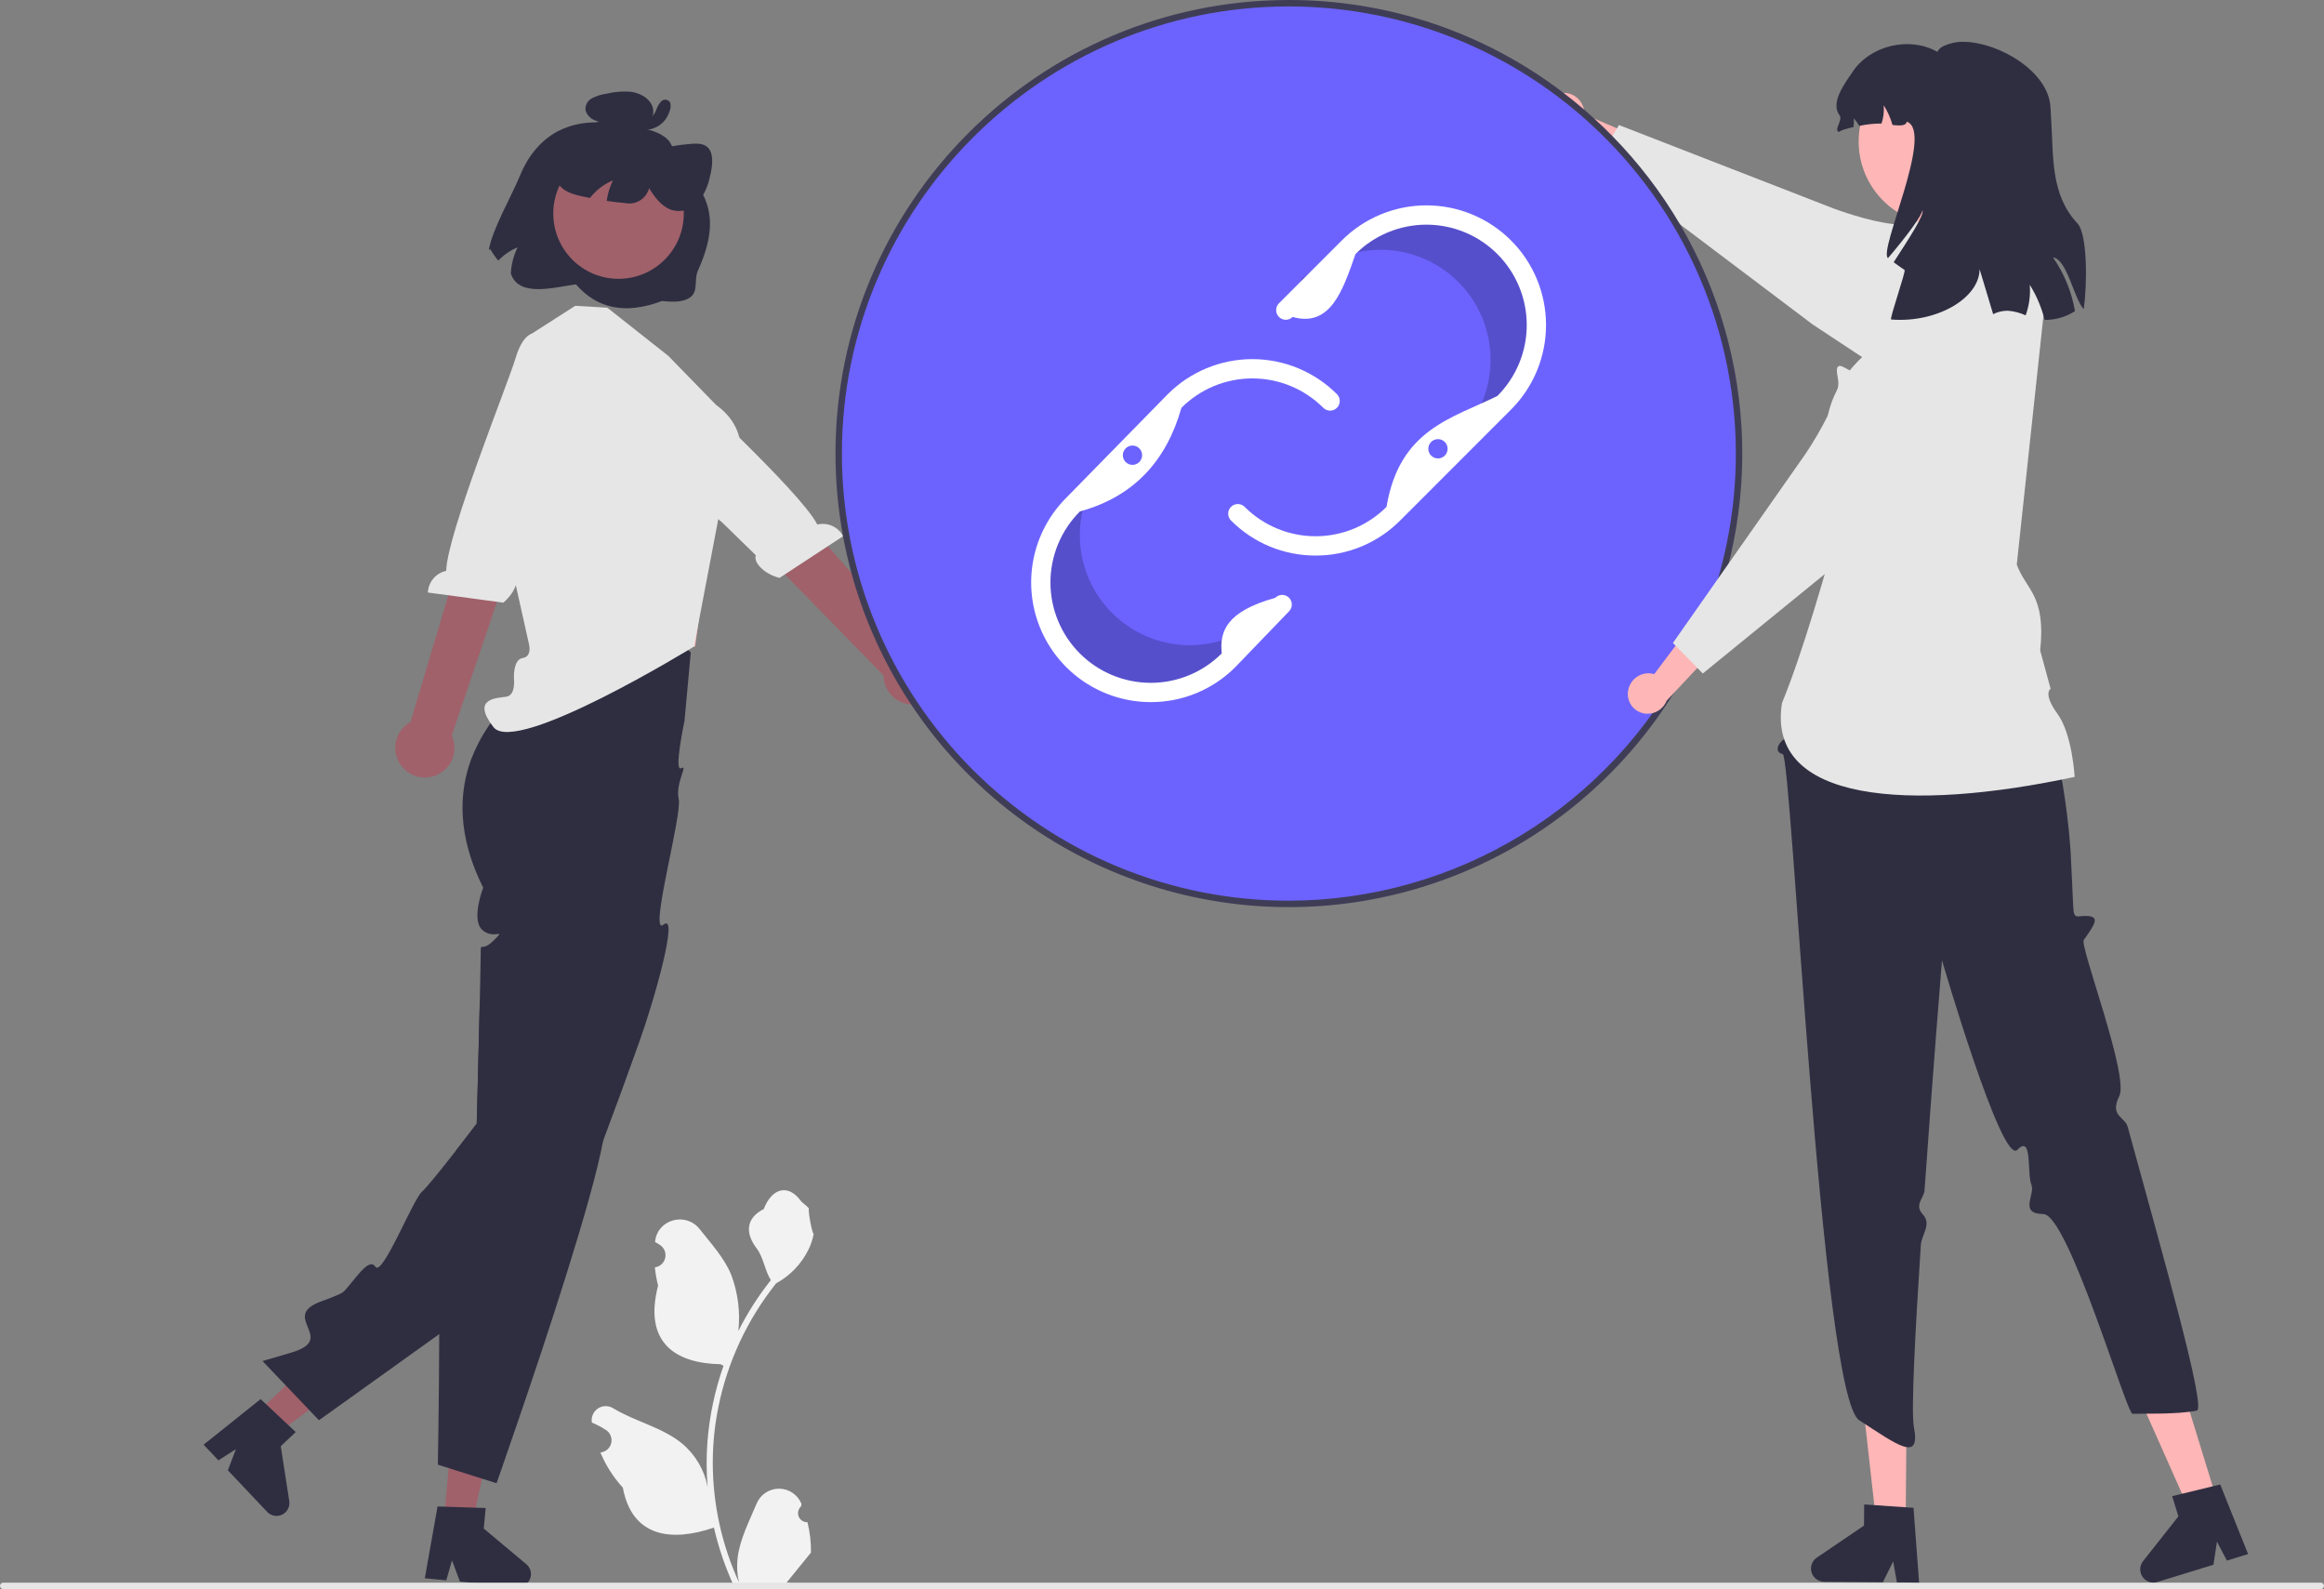
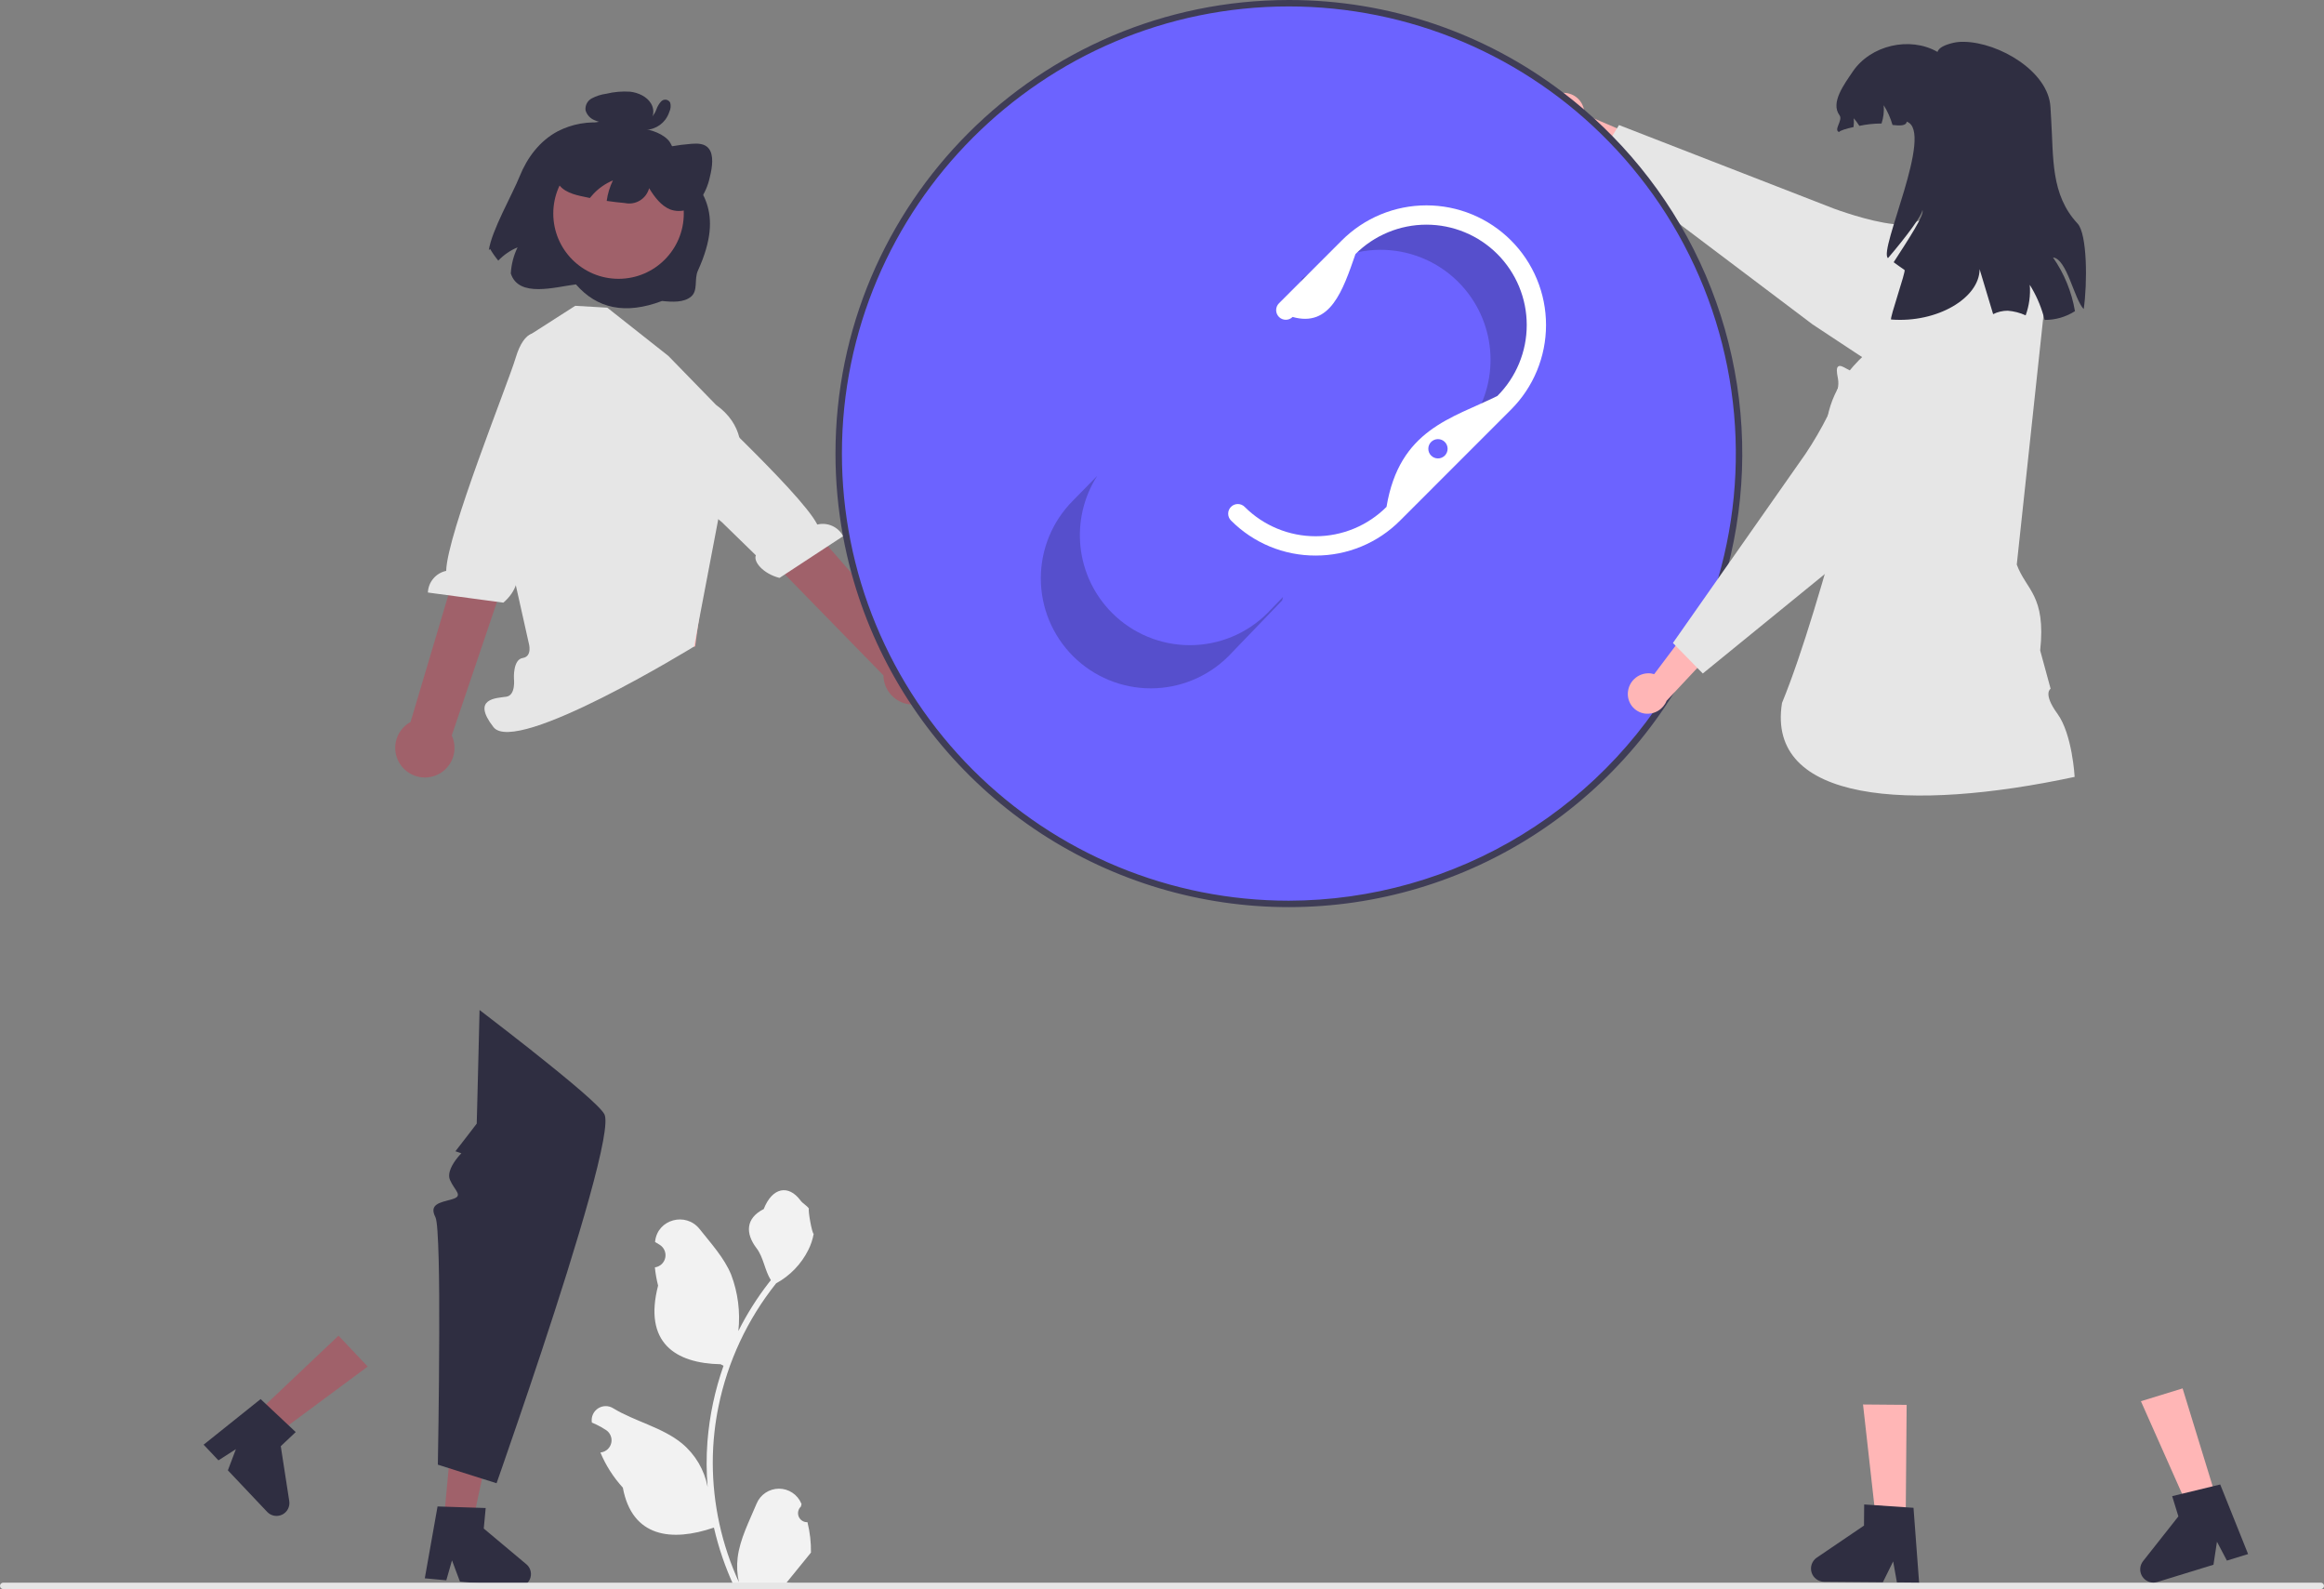
<svg xmlns="http://www.w3.org/2000/svg" width="275" height="188" viewBox="0 0 275 188" fill="none">
  <rect x="0" y="0" width="275" height="188" fill="#808080" stroke="none" />
  <g clip-path="url(#clip0_332_557)">
    <path d="M95.548 180.085C95.329 180.095 95.113 180.037 94.928 179.92C94.743 179.803 94.598 179.632 94.514 179.43C94.429 179.227 94.409 179.004 94.456 178.79C94.502 178.576 94.613 178.382 94.774 178.233L94.847 177.942C94.838 177.918 94.828 177.895 94.818 177.872C94.598 177.351 94.228 176.907 93.757 176.596C93.285 176.284 92.731 176.119 92.166 176.121C91.601 176.123 91.048 176.293 90.579 176.608C90.109 176.923 89.743 177.369 89.527 177.892C88.661 179.976 87.559 182.065 87.288 184.269C87.169 185.243 87.219 186.231 87.437 187.188C85.404 182.753 84.349 177.933 84.342 173.054C84.342 171.83 84.41 170.607 84.546 169.39C84.658 168.393 84.814 167.402 85.014 166.419C86.103 161.084 88.443 156.084 91.839 151.829C93.483 150.932 94.813 149.552 95.649 147.876C95.952 147.274 96.166 146.63 96.284 145.967C96.099 145.991 95.585 143.166 95.725 142.993C95.466 142.6 95.004 142.405 94.722 142.023C93.318 140.119 91.384 140.451 90.374 143.038C88.217 144.127 88.196 145.933 89.52 147.669C90.362 148.774 90.477 150.269 91.216 151.452C91.14 151.549 91.061 151.644 90.985 151.741C89.596 153.528 88.385 155.447 87.37 157.47C87.616 155.203 87.322 152.911 86.51 150.78C85.687 148.795 84.144 147.122 82.786 145.406C81.155 143.344 77.809 144.244 77.522 146.858C77.519 146.883 77.516 146.908 77.513 146.933C77.715 147.047 77.913 147.168 78.106 147.296C78.349 147.458 78.537 147.69 78.646 147.961C78.754 148.232 78.779 148.529 78.716 148.814C78.653 149.1 78.505 149.359 78.292 149.559C78.079 149.758 77.81 149.889 77.522 149.933L77.492 149.938C77.564 150.665 77.691 151.386 77.872 152.094C76.13 158.834 79.892 161.289 85.263 161.399C85.382 161.46 85.497 161.52 85.616 161.578C84.596 164.469 83.956 167.481 83.713 170.537C83.575 172.34 83.583 174.151 83.737 175.952L83.728 175.888C83.339 173.885 82.27 172.077 80.703 170.771C78.375 168.858 75.086 168.154 72.574 166.616C72.307 166.445 71.997 166.353 71.68 166.353C71.363 166.352 71.052 166.442 70.784 166.612C70.516 166.782 70.303 167.025 70.169 167.313C70.035 167.6 69.985 167.92 70.027 168.234C70.031 168.257 70.034 168.279 70.037 168.302C70.412 168.454 70.776 168.63 71.129 168.828C71.331 168.941 71.528 169.062 71.721 169.19C71.964 169.352 72.152 169.584 72.261 169.855C72.37 170.126 72.394 170.423 72.331 170.709C72.268 170.994 72.12 171.253 71.907 171.453C71.694 171.652 71.426 171.783 71.137 171.827L71.108 171.832C71.086 171.835 71.068 171.838 71.047 171.841C71.686 173.369 72.584 174.775 73.701 175.998C74.79 181.882 79.47 182.44 84.476 180.726H84.479C85.028 183.113 85.824 185.437 86.853 187.66H95.336C95.366 187.565 95.394 187.468 95.421 187.374C94.636 187.423 93.847 187.376 93.074 187.234C93.703 186.461 94.332 185.683 94.962 184.911C94.976 184.896 94.989 184.881 95.001 184.865C95.321 184.47 95.643 184.077 95.962 183.682L95.962 183.682C95.979 182.47 95.84 181.261 95.548 180.085Z" fill="#F2F2F2" />
    <path d="M30.304 167.253L32.644 169.727L43.512 161.674L40.057 158.022L30.304 167.253Z" fill="#A0616A" />
    <path d="M34.14 168.621L31.49 166.132L30.839 165.522L24.094 170.916L25.849 172.771L27.914 171.446L26.965 173.951L31.617 178.869C31.84 179.105 32.133 179.264 32.452 179.321C32.771 179.379 33.101 179.334 33.392 179.191C33.684 179.048 33.922 178.816 34.072 178.529C34.223 178.241 34.277 177.913 34.228 177.592L33.224 171.095L34.993 169.422L34.14 168.621Z" fill="#2F2E41" />
-     <path d="M81.741 77.172L80.999 85.274C80.999 85.274 79.703 91.378 80.6 90.883C81.497 90.389 79.889 92.616 80.312 94.547C80.736 96.478 76.695 110.878 78.525 109.387C80.356 107.895 77.468 118.201 75.641 123.285C75.082 124.857 74.507 126.448 73.929 128.027C73.815 128.347 73.701 128.662 73.583 128.982C72.833 131.037 72.083 133.062 71.364 134.972C71.262 135.239 71.163 135.505 71.064 135.768C71.06 135.775 71.06 135.783 71.056 135.783C68.689 142.013 66.661 146.914 65.851 147.725C65.428 148.148 58.728 152.988 51.974 157.837C44.885 162.925 37.739 168.025 37.739 168.025L31.065 161.022C31.065 161.022 31.225 160.977 31.526 160.885C32.081 160.725 33.109 160.425 34.456 160.025C40.072 158.37 32.938 155.793 38.036 153.951C39.475 153.434 40.433 153.03 40.65 152.817C41.917 151.58 43.618 148.631 44.421 149.868C45.224 151.105 48.865 141.914 49.916 141.004C50.479 140.513 52.316 138.219 53.892 136.201C55.246 134.466 56.411 132.932 56.411 132.932C56.411 132.932 56.433 132.11 56.468 130.801C56.517 128.864 56.59 125.854 56.666 122.84C56.662 122.836 56.662 122.836 56.666 122.836C56.692 121.702 56.719 120.568 56.746 119.491C56.764 118.657 56.783 117.854 56.803 117.112C56.852 114.89 56.886 113.208 56.886 112.789C56.886 111.415 56.886 112.485 57.971 111.655C58.133 111.528 58.286 111.39 58.431 111.244C58.663 111.035 58.877 110.807 59.07 110.563C59.15 110.391 58.652 110.623 58.005 110.494C57.655 110.424 57.331 110.258 57.069 110.015C55.707 108.789 57.175 105.022 57.175 105.022C54.078 98.826 54.303 93.745 55.752 89.829C56.836 87.019 58.557 84.499 60.779 82.465C61.624 81.659 62.546 80.937 63.53 80.307L63.625 79.794L64.671 74.127C65.228 73.821 65.807 73.558 66.403 73.339C68.261 72.672 70.255 72.474 72.209 72.761C74.151 73.042 76.03 73.65 77.768 74.561C79.189 75.275 80.522 76.151 81.741 77.172Z" fill="#2F2E41" />
    <path d="M52.517 179.876L55.907 180.192L58.764 166.969L53.76 166.504L52.517 179.876Z" fill="#A0616A" />
    <path d="M62.282 185.059L57.244 180.838L57.472 178.41L56.3 178.372L52.67 178.254H52.667L51.776 178.224L50.266 186.726L52.811 186.962L53.485 184.602L54.425 187.114L55.772 187.24L61.163 187.742C61.209 187.746 61.258 187.75 61.304 187.75C61.518 187.75 61.73 187.704 61.926 187.617C62.121 187.529 62.296 187.4 62.438 187.24C62.659 186.998 62.794 186.69 62.822 186.364C62.844 186.119 62.807 185.872 62.713 185.645C62.619 185.418 62.471 185.216 62.282 185.059Z" fill="#2F2E41" />
    <path d="M71.365 134.972C70.075 141.994 64.615 158.457 61.312 168.093C59.809 172.496 58.759 175.476 58.759 175.476L57.047 174.936H57.043L54.147 174.022L53.093 173.687H53.089L51.811 173.28C51.811 173.28 51.959 165.418 51.974 157.837C51.986 154.659 51.971 151.527 51.91 149.046C51.841 146.34 51.723 144.403 51.529 144.018C50.726 142.443 52.069 142.275 53.489 141.88C54.912 141.48 53.801 140.879 53.249 139.6C52.876 138.747 53.611 137.61 54.132 136.963C54.276 136.781 54.429 136.606 54.592 136.441C54.592 136.441 54.341 136.354 53.892 136.201C55.247 134.466 56.411 132.932 56.411 132.932C56.411 132.932 56.434 132.11 56.468 130.801C56.518 128.864 56.59 125.854 56.666 122.84C56.662 122.836 56.662 122.836 56.666 122.836C56.693 121.702 56.719 120.568 56.746 119.491C58.922 121.161 61.038 122.798 62.956 124.313C62.958 124.314 62.96 124.317 62.961 124.319C62.962 124.322 62.963 124.325 62.963 124.328C67.571 127.97 71.03 130.893 71.517 131.821C71.738 132.24 71.661 133.359 71.365 134.972Z" fill="#2F2E41" />
    <path d="M184.803 10.996C185.437 10.936 186.069 11.127 186.565 11.527C187.061 11.927 187.382 12.504 187.458 13.137C187.472 13.266 187.475 13.396 187.467 13.525L195.313 16.876L195.014 21.457L184.761 15.703C184.228 15.629 183.734 15.381 183.356 14.996C182.979 14.612 182.74 14.113 182.675 13.579C182.642 13.274 182.668 12.965 182.754 12.671C182.839 12.377 182.982 12.102 183.173 11.863C183.365 11.623 183.602 11.424 183.871 11.277C184.139 11.129 184.434 11.036 184.739 11.002C184.76 10.999 184.781 10.997 184.803 10.996Z" fill="#FFB6B6" />
    <path d="M238.188 39.271C237.994 38.383 237.634 37.539 237.126 36.786C236.985 36.571 236.832 36.365 236.666 36.169C236.05 35.435 235.475 34.761 234.942 34.16C234.619 33.783 234.303 33.433 234.006 33.109C232.283 31.218 231.153 30.217 230.635 30.133C230.384 30.091 230.137 30.061 229.897 30.03C228.668 29.878 227.778 29.768 227.751 28.47C227.748 28.284 227.761 28.098 227.789 27.915C227.835 27.606 227.902 27.301 227.991 27.001C228.041 26.831 228.081 26.659 228.109 26.484C228.147 26.259 228.131 26.092 228.01 25.989C227.857 25.863 227.603 25.882 227.123 26.073C227.047 26.103 226.96 26.137 226.868 26.179C226.838 26.191 226.807 26.206 226.773 26.221C226.712 26.248 226.644 26.278 226.575 26.312C226.001 26.587 225.114 26.621 224.102 26.518C221.115 26.213 217.074 24.706 217.025 24.687L191.577 14.796L191.341 15.177L190.781 16.083L190.587 16.395L190.367 16.752L189.404 18.305L188.917 19.089L197.136 25.289L198.03 25.962L198.799 26.545L214.49 38.384L220.343 42.247L221.648 43.107L227.211 46.776C228.01 47.304 228.908 47.667 229.85 47.843C230.792 48.019 231.759 48.004 232.696 47.8C233.632 47.595 234.518 47.205 235.301 46.653C236.084 46.101 236.749 45.397 237.256 44.584C238.244 43.001 238.578 41.096 238.188 39.271Z" fill="#E6E6E6" />
    <path d="M274.619 188H0.381C0.28 188 0.183 187.96 0.111 187.889C0.04 187.817 0 187.72 0 187.619C0 187.519 0.04 187.422 0.111 187.35C0.183 187.279 0.28 187.239 0.381 187.239H274.619C274.72 187.239 274.817 187.279 274.889 187.35C274.96 187.422 275 187.519 275 187.619C275 187.72 274.96 187.817 274.889 187.889C274.817 187.96 274.72 188 274.619 188Z" fill="#E6E6E6" />
    <path d="M62.75 63.475L63.463 70.09L63.044 78.764L82.253 76.482L84.058 63.475L81.758 63.498L62.75 63.475Z" fill="#FFB6B6" />
    <path d="M79.09 42.11L71.861 36.401L68.066 36.18L62.434 39.788L61.056 46.824L57.794 54.747L62.578 76.128C62.578 76.128 63.026 77.662 61.851 77.847C60.675 78.031 60.816 80.292 60.816 80.292C60.816 80.292 61.055 82.252 59.914 82.425C58.772 82.598 55.728 82.598 58.392 86.023C61.056 89.448 82.122 76.493 82.122 76.493L85.182 60.436C85.182 60.436 91.116 52.464 84.726 47.899L79.09 42.11Z" fill="#E6E6E6" />
    <path d="M47.53 90.654C47.212 90.257 46.984 89.794 46.864 89.299C46.743 88.804 46.733 88.289 46.833 87.789C46.933 87.29 47.142 86.818 47.444 86.408C47.746 85.998 48.134 85.659 48.581 85.415L57.675 54.892L63.361 57.755L53.458 87.011C53.818 87.79 53.88 88.674 53.631 89.495C53.383 90.316 52.843 91.017 52.112 91.466C51.381 91.915 50.511 92.081 49.667 91.931C48.822 91.781 48.062 91.327 47.53 90.654Z" fill="#A0616A" />
    <path d="M63.74 39.506C63.74 39.506 62.115 38.642 61.003 42.381C60.113 45.374 52.89 63.203 52.798 67.537C52.204 67.663 51.668 67.984 51.276 68.448C50.883 68.912 50.657 69.493 50.631 70.1L59.561 71.297C61.121 69.981 61.531 68.203 60.927 67.675L62.866 62.379L70.955 45.527L64.926 40.11L63.74 39.506Z" fill="#E6E6E6" />
    <path d="M111.456 80.621C111.571 80.125 111.577 79.609 111.471 79.111C111.366 78.613 111.152 78.143 110.846 77.736C110.54 77.329 110.148 76.994 109.698 76.755C109.248 76.516 108.751 76.378 108.243 76.352L87.382 52.523L82.957 57.804L104.536 79.9C104.548 80.758 104.875 81.582 105.453 82.215C106.032 82.848 106.823 83.246 107.676 83.335C108.529 83.424 109.385 83.197 110.082 82.697C110.778 82.197 111.267 81.458 111.456 80.621Z" fill="#A0616A" />
    <path d="M74.725 41.514C74.725 41.514 75.817 40.032 78.436 42.922C80.533 45.236 94.753 58.188 96.711 62.056C97.301 61.913 97.922 61.97 98.477 62.219C99.031 62.467 99.487 62.893 99.773 63.43L92.239 68.371C90.262 67.859 89.125 66.433 89.441 65.696L85.403 61.759L70.823 50.064L73.916 42.572L74.725 41.514Z" fill="#E6E6E6" />
    <path d="M152.515 106.939C181.936 106.939 205.786 83.085 205.786 53.659C205.786 24.234 181.936 0.38 152.515 0.38C123.095 0.38 99.245 24.234 99.245 53.659C99.245 83.085 123.095 106.939 152.515 106.939Z" fill="#6C63FF" />
    <path opacity="0.2" d="M149.996 72.516C147.555 74.957 144.245 76.328 140.794 76.328C137.343 76.328 134.033 74.957 131.593 72.516C129.496 70.418 128.178 67.666 127.858 64.717C127.539 61.767 128.236 58.797 129.834 56.298L126.971 59.219C124.531 61.66 123.16 64.97 123.16 68.422C123.16 71.874 124.531 75.184 126.971 77.625C129.412 80.066 132.722 81.437 136.173 81.437C139.624 81.437 142.934 80.066 145.374 77.625L151.718 71.037L151.815 70.627L149.996 72.516Z" fill="black" />
    <path opacity="0.2" d="M156.039 31.812C158.891 29.869 162.399 29.139 165.79 29.782C169.18 30.425 172.177 32.39 174.119 35.243C175.789 37.695 176.57 40.644 176.335 43.602C176.099 46.559 174.861 49.347 172.825 51.505L176.182 49.168C179.034 47.225 180.998 44.228 181.641 40.837C182.285 37.446 181.554 33.938 179.612 31.085C177.669 28.232 174.673 26.268 171.282 25.624C167.891 24.981 164.384 25.711 161.531 27.654L154.071 32.945L153.899 33.329L156.039 31.812Z" fill="black" />
-     <path d="M136.173 83.065C133.373 83.065 130.637 82.235 128.309 80.68C125.981 79.124 124.167 76.913 123.096 74.326C122.025 71.739 121.744 68.893 122.291 66.147C122.837 63.401 124.185 60.878 126.164 58.898L138.176 46.641C139.49 45.325 141.05 44.28 142.768 43.568C144.486 42.855 146.327 42.487 148.187 42.487C150.047 42.486 151.888 42.852 153.607 43.563C155.325 44.275 156.886 45.318 158.201 46.633C158.415 46.847 158.535 47.138 158.535 47.44C158.535 47.743 158.415 48.033 158.201 48.248C157.987 48.462 157.697 48.582 157.394 48.582C157.091 48.582 156.801 48.462 156.587 48.248C154.361 46.021 151.341 44.77 148.193 44.77C145.044 44.77 142.025 46.021 139.799 48.248C138.034 54.468 134.222 58.737 127.787 60.505C126.683 61.606 125.806 62.915 125.208 64.356C124.61 65.796 124.301 67.341 124.3 68.901C124.298 70.461 124.604 72.006 125.2 73.447C125.796 74.889 126.67 76.199 127.773 77.302C128.875 78.406 130.184 79.282 131.625 79.879C133.065 80.476 134.61 80.784 136.169 80.784C137.729 80.784 139.274 80.477 140.715 79.88C142.155 79.283 143.465 78.408 144.567 77.304C144.307 74.752 145.053 72.353 150.896 70.731C151 70.623 151.125 70.536 151.262 70.475C151.4 70.415 151.548 70.382 151.698 70.379C151.848 70.376 151.997 70.403 152.137 70.458C152.277 70.513 152.404 70.594 152.513 70.698C152.621 70.803 152.707 70.927 152.767 71.065C152.827 71.203 152.859 71.351 152.862 71.501C152.865 71.651 152.838 71.8 152.782 71.94C152.727 72.08 152.645 72.207 152.541 72.315L146.196 78.904C144.884 80.226 143.323 81.275 141.602 81.99C139.881 82.704 138.036 83.07 136.173 83.065Z" fill="white" />
    <path d="M155.674 65.726C153.814 65.731 151.972 65.367 150.254 64.655C148.536 63.943 146.977 62.898 145.665 61.579C145.451 61.365 145.331 61.075 145.331 60.772C145.331 60.469 145.451 60.178 145.666 59.964C145.88 59.75 146.17 59.63 146.473 59.63C146.775 59.63 147.066 59.75 147.28 59.965C148.382 61.067 149.691 61.942 151.131 62.538C152.571 63.135 154.115 63.442 155.674 63.442C157.233 63.442 158.777 63.135 160.217 62.538C161.657 61.942 162.966 61.067 164.068 59.965C165.589 50.799 171.792 49.505 177.183 46.848C178.285 45.745 179.16 44.437 179.756 42.996C180.353 41.555 180.66 40.011 180.66 38.452C180.66 36.893 180.353 35.349 179.756 33.908C179.159 32.468 178.285 31.159 177.183 30.056C176.08 28.954 174.772 28.079 173.331 27.483C171.891 26.886 170.347 26.579 168.788 26.579C167.229 26.579 165.686 26.886 164.245 27.483C162.805 28.079 161.496 28.954 160.394 30.056C158.894 34.384 157.422 38.763 152.955 37.497C152.849 37.603 152.723 37.687 152.585 37.744C152.447 37.801 152.298 37.831 152.148 37.831C151.845 37.831 151.555 37.711 151.341 37.497C151.127 37.282 151.007 36.992 151.007 36.689C151.007 36.387 151.127 36.096 151.341 35.882L158.78 28.442C160.094 27.128 161.654 26.085 163.372 25.373C165.089 24.662 166.929 24.296 168.788 24.296C170.647 24.296 172.488 24.662 174.205 25.373C175.922 26.085 177.482 27.127 178.797 28.442C180.111 29.756 181.154 31.317 181.865 33.035C182.576 34.752 182.942 36.593 182.942 38.452C182.942 40.311 182.576 42.152 181.865 43.87C181.154 45.587 180.111 47.148 178.797 48.462L165.682 61.579C164.371 62.898 162.811 63.943 161.093 64.655C159.375 65.367 157.533 65.731 155.674 65.726Z" fill="white" />
    <path d="M198.798 26.545C196.561 22.744 193.869 19.231 190.781 16.083C190.092 15.383 189.381 14.697 188.654 14.031C188.251 13.662 187.844 13.301 187.429 12.947C186.641 12.269 185.831 11.615 185.005 10.983C175.678 3.847 164.257 -0.013 152.514 -4.01648e-06C122.934 -4.01648e-06 98.863 24.071 98.863 53.66C98.862 56.923 99.159 60.179 99.75 63.387C99.751 63.405 99.753 63.423 99.757 63.441C100.028 64.913 100.362 66.367 100.751 67.794C103.5 77.868 109.128 86.919 116.945 93.841C124.762 100.762 134.429 105.251 144.759 106.758C155.09 108.266 165.636 106.725 175.104 102.326C184.572 97.928 192.552 90.861 198.064 81.993C198.806 80.798 199.503 79.573 200.157 78.317C204.323 70.276 206.384 61.309 206.146 52.256C205.909 43.202 203.381 34.356 198.798 26.545ZM152.514 106.559C145.568 106.562 138.689 105.195 132.271 102.537C125.853 99.88 120.022 95.983 115.11 91.071C110.198 86.158 106.303 80.326 103.645 73.906C100.988 67.487 99.622 60.608 99.624 53.66C99.624 24.489 123.352 0.761 152.514 0.761C159.571 0.765 166.556 2.182 173.057 4.929C179.558 7.675 185.443 11.695 190.366 16.752C191.65 18.063 192.862 19.443 193.996 20.886C195.119 22.297 196.167 23.767 197.135 25.289C201.172 31.631 203.81 38.761 204.872 46.204C205.935 53.646 205.399 61.23 203.299 68.449C202.831 70.062 202.284 71.642 201.667 73.191C201.047 74.744 200.358 76.266 199.597 77.743C195.147 86.403 188.401 93.673 180.096 98.755C171.792 103.838 162.25 106.538 152.514 106.559Z" fill="#3F3D56" />
    <path d="M225.499 179.997L222.001 179.967L220.453 166.161L225.615 166.204L225.499 179.997Z" fill="#FFB6B6" />
    <path d="M226.426 178.384L225.513 178.323L221.788 178.068L220.589 177.988L220.567 180.488L214.981 184.279C214.705 184.466 214.496 184.737 214.385 185.051C214.274 185.366 214.266 185.708 214.363 186.027C214.46 186.346 214.657 186.626 214.924 186.826C215.191 187.025 215.515 187.134 215.848 187.137L222.8 187.194L224.018 184.728L224.463 187.209L227.088 187.232L226.426 178.384Z" fill="#2F2E41" />
    <path d="M262.32 177.441L258.978 178.469L253.335 165.774L258.269 164.257L262.32 177.441Z" fill="#FFB6B6" />
    <path d="M262.719 175.625L261.829 175.842L258.203 176.721L257.034 177.006L257.769 179.4L253.587 184.697C253.405 184.928 253.292 185.206 253.261 185.498C253.23 185.79 253.281 186.085 253.409 186.349C253.537 186.613 253.737 186.836 253.986 186.992C254.235 187.148 254.522 187.231 254.816 187.232C254.971 187.232 255.125 187.208 255.273 187.163L261.92 185.12L262.335 182.399L263.51 184.629L266.018 183.856L262.719 175.625Z" fill="#2F2E41" />
-     <path d="M218.464 63.903L211.79 83.302L211.57 84.855C209.888 86.452 212.001 86.978 211.209 87.399C210.416 87.82 209.884 89.001 210.951 89.212C212.019 89.423 215.46 165.087 220 168.025C224.539 170.963 227.302 173.088 226.468 168.786C226.132 167.053 226.608 157.76 227.295 147.281C227.373 146.093 228.603 144.836 227.536 143.681C226.468 142.527 227.667 141.767 227.734 140.808C228.692 127.124 229.797 113.615 229.797 113.615C229.797 113.615 236.872 137.917 238.71 136.035C240.547 134.154 239.82 138.786 240.381 140.17C240.85 141.327 238.848 143.599 241.79 143.633C244.732 143.668 251.642 167.29 252.342 167.264C253.731 167.211 257.635 167.36 259.952 166.883C261.097 166.647 256.016 148.763 251.773 133.32C251.435 132.088 249.593 132.059 250.778 129.682C251.962 127.304 246.069 111.919 246.575 111.207C247.917 109.319 248.428 108.498 247.104 108.374C245.781 108.25 245.39 108.977 245.318 107.145C245.247 105.312 245.018 100.795 245.018 100.795C245.018 100.795 244.059 82.927 237.345 73.056L236.772 67.191L218.464 63.903Z" fill="#2F2E41" />
    <path d="M235.138 26.866L226.288 28.126L225.754 34.536L221.386 41.369C221.386 41.369 211.678 48.203 218.449 58.997C215.872 68.295 213.31 77.213 210.868 83.158C208.966 94.956 226.009 96.086 245.494 91.911C245.494 91.911 245.225 86.867 243.457 84.441C241.689 82.016 242.651 81.487 242.651 81.487L241.416 76.956C242.115 70.407 239.754 69.819 238.645 66.793L242.013 35.399L235.138 26.866Z" fill="#E6E6E6" />
    <path d="M192.649 81.741C192.743 81.11 193.079 80.542 193.586 80.155C194.092 79.769 194.73 79.596 195.362 79.672C195.491 79.69 195.617 79.718 195.741 79.757L200.868 72.935L205.244 74.32L197.21 82.904C197.011 83.405 196.652 83.825 196.189 84.1C195.725 84.375 195.184 84.489 194.649 84.423C194.345 84.383 194.052 84.284 193.787 84.13C193.522 83.977 193.289 83.773 193.102 83.53C192.916 83.287 192.779 83.009 192.7 82.713C192.62 82.417 192.6 82.108 192.64 81.804C192.643 81.783 192.646 81.762 192.649 81.741Z" fill="#FFB6B6" />
    <path d="M238.187 39.271C238.062 39.115 237.925 38.963 237.78 38.814C236.775 37.778 235.481 37.07 234.067 36.782C232.653 36.494 231.184 36.64 229.854 37.201C229.725 37.254 229.596 37.315 229.47 37.376C224.923 39.609 222.469 41.097 222.172 41.794C222.069 42.03 221.982 42.262 221.894 42.486C221.811 42.707 221.731 42.916 221.647 43.107C221.297 43.921 220.894 44.428 219.866 44.199C219.526 44.116 219.197 43.989 218.889 43.822C218.748 43.754 218.618 43.682 218.496 43.613C218.055 43.37 217.735 43.194 217.519 43.354C217.309 43.51 217.302 43.906 217.492 44.823C217.555 45.206 217.545 45.597 217.462 45.976C217.21 47.082 216.816 48.15 216.29 49.154C215.501 50.728 214.614 52.251 213.634 53.713L204.582 66.622L203.969 67.494L203.299 68.449L197.957 76.068L198.273 76.391L199.597 77.742L199.89 78.043L200.156 78.317L200.845 79.021L201.492 79.679L215.924 67.92L217.534 66.607L220.418 64.255L226.327 59.441L237.51 49.089C238.216 48.441 238.784 47.657 239.179 46.784C239.575 45.911 239.79 44.967 239.812 44.009C239.812 43.944 239.816 43.883 239.816 43.819C239.82 42.159 239.244 40.55 238.187 39.271Z" fill="#E6E6E6" />
-     <path d="M229.824 26.633C235.287 26.633 239.714 22.204 239.714 16.741C239.714 11.278 235.287 6.849 229.824 6.849C224.362 6.849 219.935 11.278 219.935 16.741C219.935 22.204 224.362 26.633 229.824 26.633Z" fill="#FFB6B6" />
    <path d="M242.931 30.457C244.259 32.357 245.147 34.529 245.531 36.814C244.461 37.499 243.216 37.858 241.946 37.849C241.903 37.683 241.86 37.517 241.81 37.35C241.442 36.062 240.895 34.833 240.184 33.697C240.282 34.922 240.116 36.153 239.698 37.307C239.027 37.002 238.308 36.817 237.573 36.759C236.974 36.759 236.384 36.898 235.848 37.166C235.226 35.102 234.653 33.205 234.247 31.843C234.235 35.256 229.233 38.231 223.776 37.8C223.579 37.677 225.556 32.065 225.365 31.936C224.928 31.646 224.503 31.332 224.078 31.024C225.864 28.264 227.804 25.307 227.472 24.863C227.496 25.412 225.538 28.048 223.407 30.537C222.224 29.669 228.944 15.537 225.624 14.391C225.569 14.89 224.836 14.89 223.943 14.785C223.707 13.962 223.357 13.176 222.902 12.451C222.961 13.181 222.873 13.917 222.643 14.613C221.761 14.613 220.882 14.706 220.019 14.89C219.82 14.576 219.6 14.275 219.36 13.991C219.384 14.338 219.373 14.687 219.329 15.032C218.449 15.223 217.722 15.444 217.617 15.623C216.927 15.37 218.104 14.231 217.673 13.639C216.576 12.161 218.202 10.005 219.231 8.477C221.343 5.348 225.981 4.264 229.264 6.142C229.412 5.631 230.17 5.292 231.143 5.064C231.555 4.973 231.977 4.934 232.399 4.947C236.587 5.021 242.402 8.477 242.63 12.66C242.648 13.079 242.679 13.535 242.71 14.021C243.005 18.703 242.642 23.022 245.839 26.447C246.996 27.685 247.009 33.55 246.565 36.568C245.414 35.354 244.594 30.636 242.931 30.457Z" fill="#2F2E41" />
    <path d="M134.007 54.996C134.637 54.996 135.148 54.485 135.148 53.854C135.148 53.224 134.637 52.712 134.007 52.712C133.376 52.712 132.865 53.224 132.865 53.854C132.865 54.485 133.376 54.996 134.007 54.996Z" fill="#6C63FF" />
    <path d="M170.154 54.235C170.785 54.235 171.296 53.724 171.296 53.093C171.296 52.462 170.785 51.951 170.154 51.951C169.524 51.951 169.013 52.462 169.013 53.093C169.013 53.724 169.524 54.235 170.154 54.235Z" fill="#6C63FF" />
    <path d="M61.494 20.854C60.626 23.018 58.175 27.273 57.843 29.595L57.992 29.448C58.277 29.935 58.601 30.398 58.961 30.833C59.605 30.156 60.384 29.62 61.246 29.261C60.775 30.228 60.502 31.279 60.444 32.353C61.369 35.253 65.644 33.961 68.15 33.645C70.651 36.507 73.98 37.254 78.338 35.608C79.558 35.734 80.922 35.81 81.776 35.09C82.63 34.369 82.122 33.035 82.581 32.026C85.855 24.838 82.834 22.245 80.267 18.986C79.702 18.268 79.704 17.198 79.017 16.514C78.064 15.565 76.602 15.273 75.254 15.04C75.604 15.058 75.953 14.986 76.267 14.831C76.582 14.675 76.85 14.441 77.048 14.152C77.222 13.86 77.311 13.526 77.307 13.187C77.302 12.847 77.204 12.515 77.024 12.228C76.542 11.429 75.54 10.964 74.574 10.848C73.622 10.783 72.665 10.866 71.738 11.092C71.138 11.171 70.556 11.357 70.021 11.641C69.769 11.775 69.564 11.984 69.433 12.239C69.302 12.493 69.252 12.781 69.29 13.065C69.37 13.327 69.509 13.568 69.695 13.768C69.882 13.969 70.111 14.126 70.366 14.225C70.755 14.39 71.164 14.502 71.583 14.559C69.66 14.309 67.707 14.651 65.984 15.539C63.824 16.691 62.366 18.691 61.494 20.854Z" fill="#2F2E41" />
    <path d="M73.191 32.986C77.456 32.986 80.913 29.528 80.913 25.263C80.913 20.998 77.456 17.54 73.191 17.54C68.927 17.54 65.47 20.998 65.47 25.263C65.47 29.528 68.927 32.986 73.191 32.986Z" fill="#A0616A" />
    <path d="M65.761 21.122C66.209 22.476 67.488 22.912 68.671 23.184C69.043 23.27 69.419 23.352 69.797 23.424C69.937 23.249 70.085 23.078 70.241 22.916C70.885 22.239 71.663 21.704 72.526 21.344C72.153 22.108 71.905 22.926 71.792 23.769C72.507 23.872 73.225 23.957 73.948 24.023C74.56 24.153 75.198 24.044 75.731 23.716C76.264 23.389 76.651 22.87 76.812 22.266C77.47 23.342 78.248 24.356 79.312 24.783C79.92 25.002 80.583 25.02 81.202 24.834C81.821 24.649 82.365 24.27 82.754 23.753C83.367 22.91 83.792 21.945 84.001 20.923C84.303 19.725 84.471 18.344 83.878 17.584C83.403 16.968 82.584 16.957 81.828 17.012C80.159 17.14 78.508 17.439 76.901 17.905L76.765 18.211C77.041 16.552 76.442 14.955 75.334 14.387C74.586 14.007 73.686 14.071 72.812 14.148C71.69 14.198 70.581 14.413 69.52 14.785C68.304 15.253 67.261 16.085 66.536 17.169C65.76 18.347 65.375 19.953 65.761 21.122Z" fill="#2F2E41" />
    <path d="M76.769 13.904C76.693 13.882 76.89 13.911 76.822 13.912C76.856 13.91 76.889 13.906 76.923 13.898C76.928 13.897 77.005 13.873 76.954 13.891C77.069 13.856 77.171 13.79 77.249 13.698C77.43 13.474 77.572 13.221 77.669 12.949C77.792 12.59 77.99 12.261 78.248 11.984C78.322 11.91 78.412 11.855 78.51 11.822C78.609 11.79 78.715 11.781 78.817 11.796C78.92 11.812 79.018 11.852 79.103 11.912C79.187 11.973 79.257 12.053 79.305 12.145C79.402 12.501 79.369 12.881 79.21 13.214C79.1 13.554 78.935 13.873 78.723 14.161C78.367 14.63 77.882 14.986 77.328 15.184C76.686 15.417 75.986 15.437 75.332 15.241C75.245 15.206 75.171 15.145 75.118 15.068C75.066 14.991 75.036 14.9 75.034 14.806C75.032 14.713 75.058 14.621 75.107 14.541C75.156 14.462 75.228 14.398 75.312 14.359L76.403 13.912C76.461 13.887 76.523 13.873 76.585 13.872C76.648 13.87 76.71 13.881 76.769 13.904C76.827 13.927 76.881 13.961 76.926 14.004C76.971 14.048 77.008 14.1 77.033 14.157C77.058 14.214 77.072 14.276 77.073 14.339C77.075 14.402 77.064 14.464 77.041 14.523C77.018 14.581 76.984 14.634 76.941 14.68C76.897 14.725 76.846 14.761 76.788 14.787L75.697 15.233L75.678 14.351C75.814 14.39 75.954 14.414 76.096 14.422C76.246 14.437 76.399 14.431 76.548 14.403C76.691 14.384 76.831 14.35 76.966 14.301C77.053 14.269 77.138 14.233 77.221 14.193C77.251 14.178 77.281 14.163 77.311 14.147C77.309 14.148 77.436 14.075 77.38 14.109C77.521 14.019 77.653 13.916 77.775 13.801C77.819 13.761 77.858 13.716 77.894 13.669C77.956 13.593 78.014 13.513 78.067 13.43C78.174 13.254 78.259 13.065 78.32 12.868C78.348 12.785 78.371 12.701 78.39 12.616C78.395 12.569 78.404 12.523 78.415 12.477C78.456 12.368 78.408 12.541 78.454 12.588L78.655 12.736C78.693 12.747 78.733 12.75 78.772 12.744C78.811 12.737 78.848 12.723 78.88 12.7C78.904 12.666 78.899 12.672 78.865 12.717C78.825 12.769 78.788 12.824 78.755 12.882C78.683 13.016 78.618 13.154 78.56 13.295C78.44 13.596 78.288 13.882 78.107 14.15C77.93 14.422 77.672 14.63 77.369 14.745C77.067 14.861 76.736 14.878 76.423 14.795C76.305 14.748 76.211 14.657 76.16 14.541C76.109 14.425 76.106 14.294 76.15 14.176C76.198 14.06 76.29 13.966 76.405 13.916C76.52 13.865 76.651 13.861 76.769 13.904Z" fill="#2F2E41" />
  </g>
  <defs>
    <clipPath id="clip0_332_557">
      <rect width="275" height="188" fill="white" />
    </clipPath>
  </defs>
</svg>